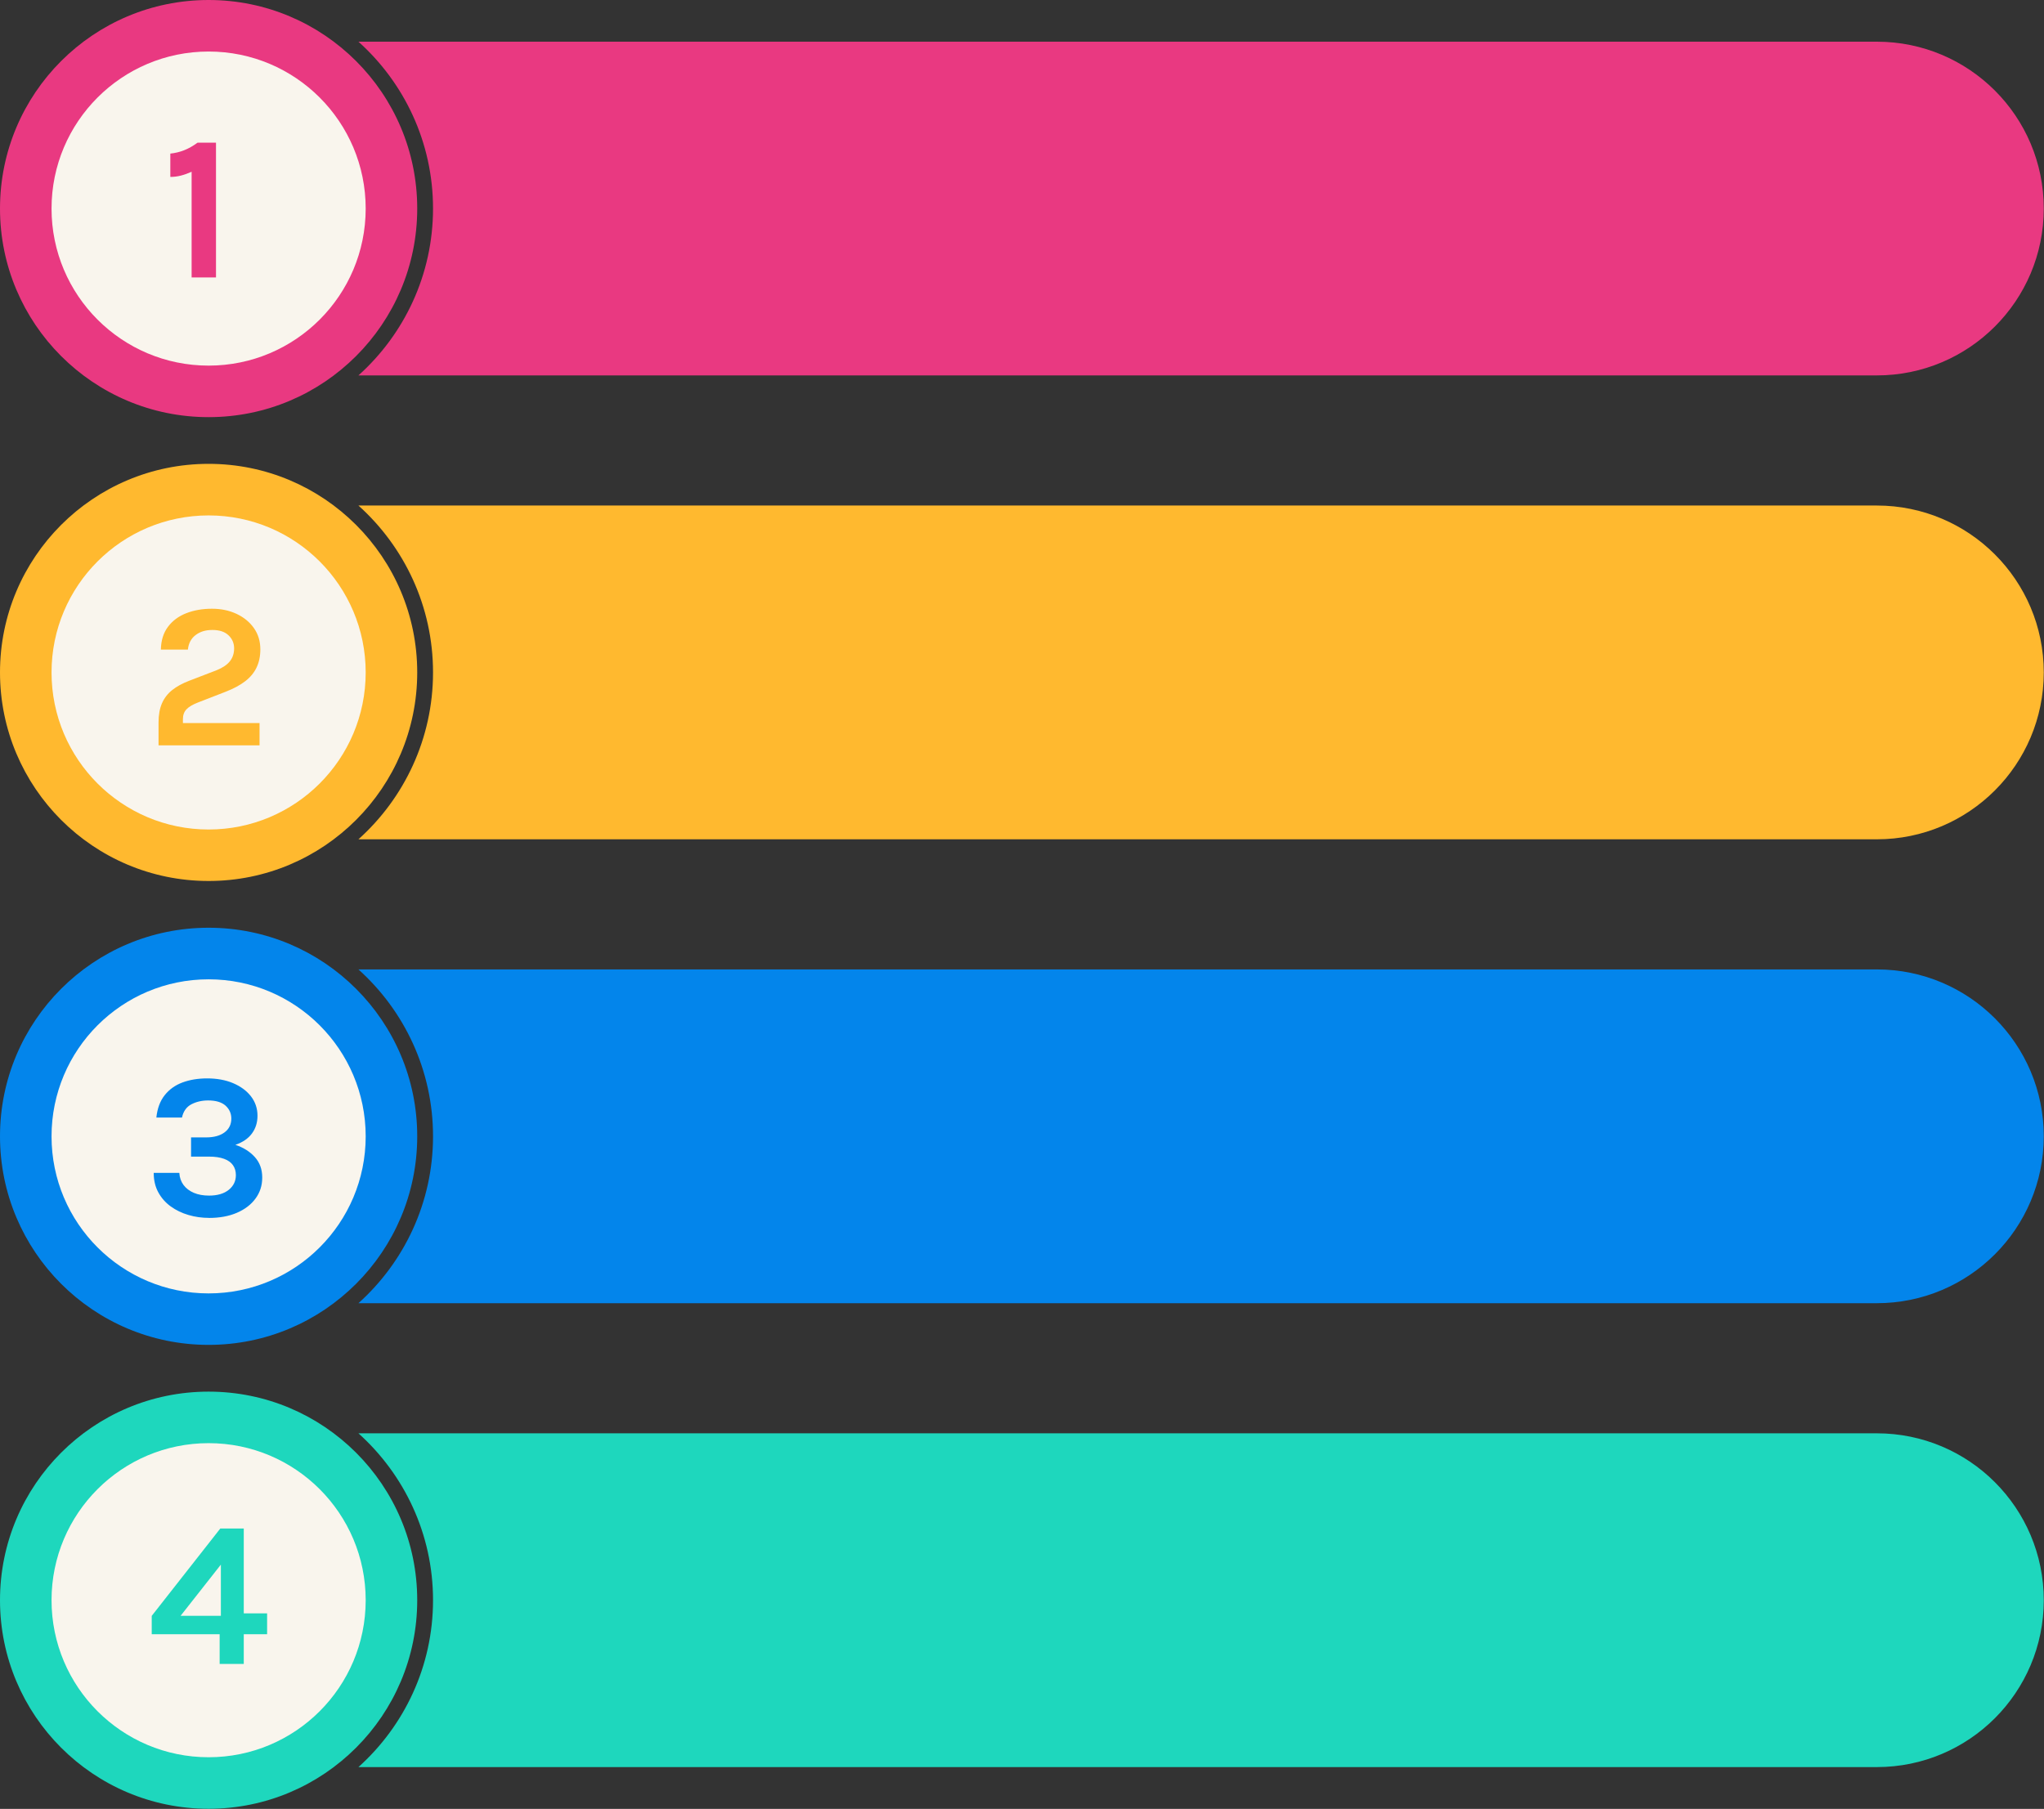
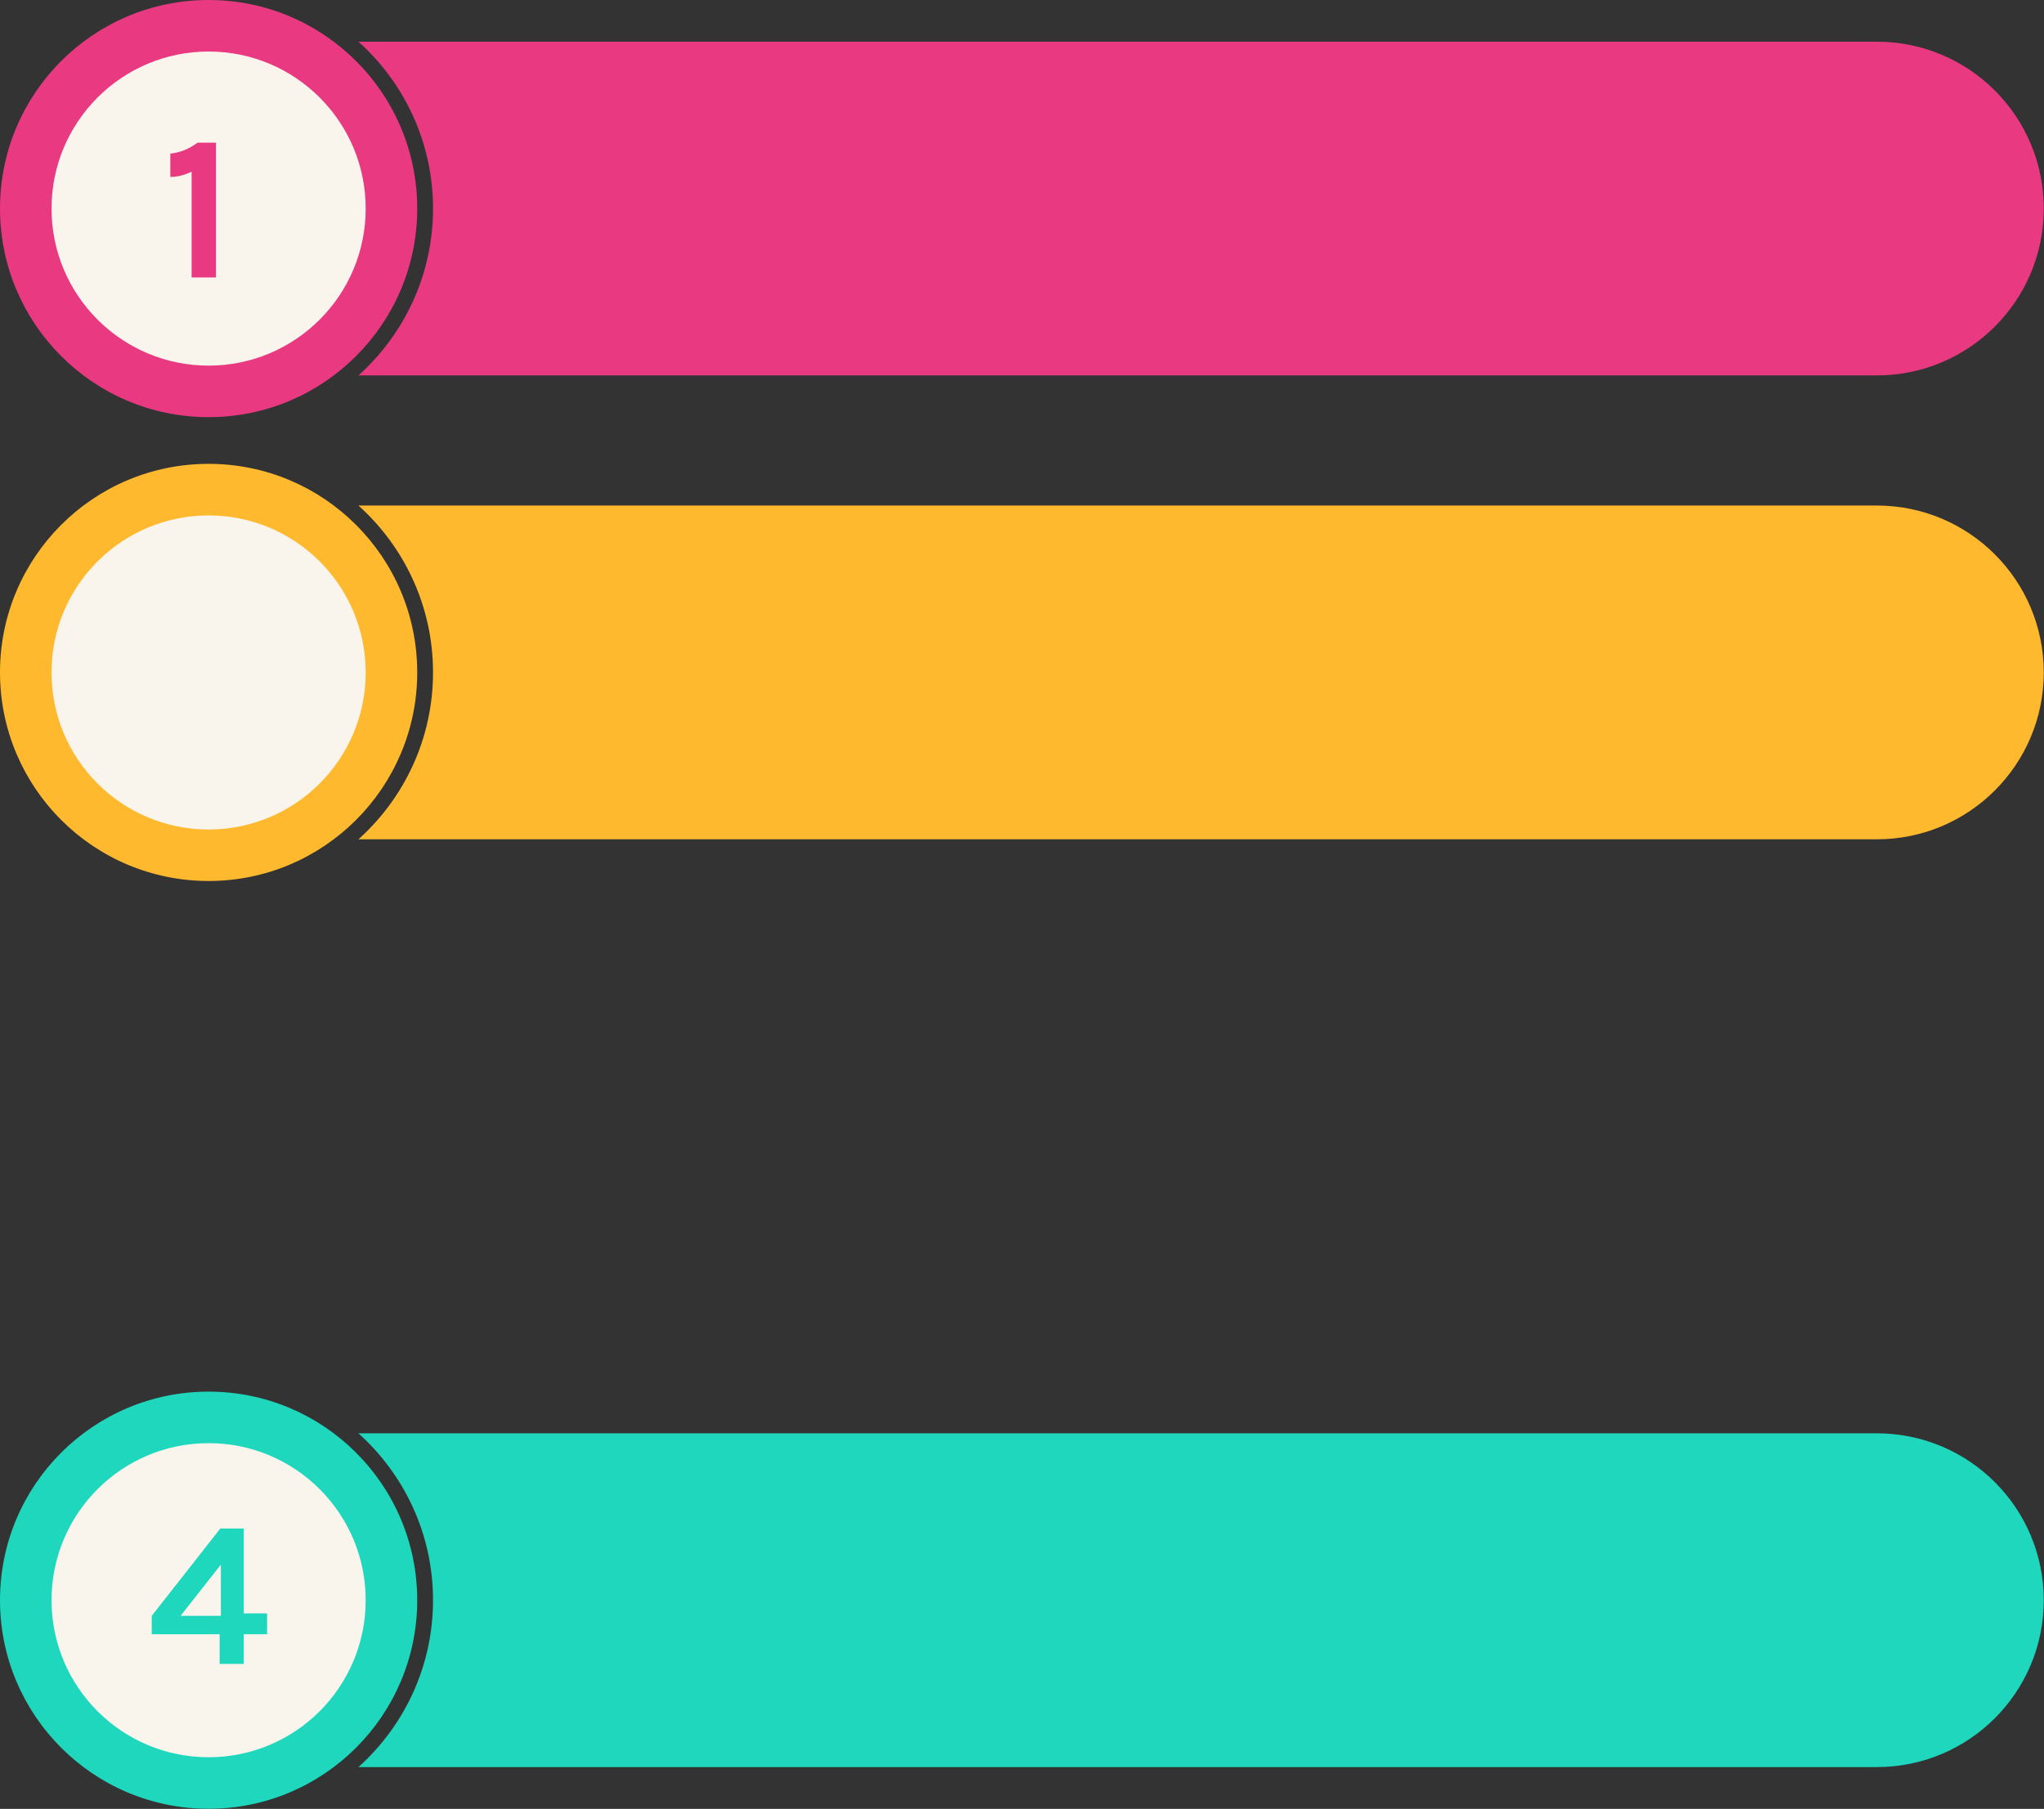
<svg xmlns="http://www.w3.org/2000/svg" height="382.3" preserveAspectRatio="xMidYMid meet" version="1.0" viewBox="0.0 0.0 431.9 382.3" width="431.9" zoomAndPan="magnify">
  <rect x="0.0" y="0.0" width="431.9" height="382.3" fill="#333333" stroke="none" />
  <g>
    <g id="change1_1">
      <path d="m431.85,44.07c0,9.75-3.95,18.56-10.33,24.94-6.38,6.38-15.2,10.33-24.94,10.33H75.74c9.67-8.68,15.76-21.28,15.76-35.27s-6.09-26.58-15.76-35.26h320.84c19.48,0,35.27,15.78,35.27,35.26Zm-343.69,0h0C88.16,19.74,68.42,0,44.08,0h0C19.74,0,0,19.74,0,44.08h0c0,24.34,19.74,44.08,44.08,44.08h0c24.34,0,44.08-19.74,44.08-44.08Z" fill="#e93981" />
    </g>
    <g id="change2_1">
      <circle cx="44.08" cy="44.08" fill="#f9f5ed" r="33.19" />
    </g>
    <g id="change1_2">
-       <path d="m41.76,30.15h3.88v28.49h-5.15v-22.34c-.77.35-1.53.62-2.27.81-.74.19-1.48.28-2.23.28v-4.93c.99-.1,1.95-.33,2.88-.69.93-.36,1.89-.9,2.88-1.62Z" fill="#e93981" />
+       <path d="m41.76,30.15h3.88v28.49h-5.15v-22.34c-.77.35-1.53.62-2.27.81-.74.19-1.48.28-2.23.28v-4.93c.99-.1,1.95-.33,2.88-.69.93-.36,1.89-.9,2.88-1.62" fill="#e93981" />
    </g>
    <g id="change3_1">
      <path d="m431.85,142.11c0,9.74-3.95,18.56-10.33,24.94-6.38,6.38-15.2,10.33-24.94,10.33H75.74c9.67-8.68,15.76-21.28,15.76-35.27s-6.09-26.58-15.76-35.27h320.84c19.48,0,35.27,15.79,35.27,35.27Zm-343.69,0h0c0-24.34-19.74-44.08-44.08-44.08h0c-24.34,0-44.08,19.74-44.08,44.08h0c0,24.34,19.74,44.08,44.08,44.08h0c24.34,0,44.08-19.74,44.08-44.08Z" fill="#ffb92f" />
    </g>
    <g id="change2_2">
      <circle cx="44.08" cy="142.12" fill="#f9f5ed" r="33.19" />
    </g>
    <g id="change3_2">
-       <path d="m33.5,157.53v-4.84c0-1.58.24-2.93.72-4.04.48-1.1,1.2-2.04,2.15-2.8.95-.76,2.15-1.42,3.59-1.97l5.8-2.23c1.26-.51,2.2-1.13,2.8-1.88s.91-1.66.91-2.75-.4-2.01-1.19-2.76c-.79-.75-1.92-1.12-3.39-1.12s-2.59.35-3.54,1.06c-.95.71-1.5,1.73-1.65,3.09h-5.71c.04-1.93.54-3.54,1.5-4.82s2.25-2.24,3.86-2.87c1.61-.63,3.43-.95,5.45-.95,1.9,0,3.63.36,5.17,1.08,1.54.72,2.77,1.72,3.68,3.01s1.36,2.79,1.36,4.5c0,1.45-.27,2.73-.8,3.84-.53,1.11-1.33,2.07-2.41,2.9s-2.44,1.56-4.08,2.2l-5.85,2.27c-1.13.44-1.96.92-2.46,1.45-.51.53-.76,1.23-.76,2.08v.83h16.19v4.71h-21.33Z" fill="#ffb92f" />
-     </g>
+       </g>
    <g id="change4_1">
-       <path d="m431.85,240.15c0,9.74-3.95,18.56-10.33,24.94-6.38,6.38-15.2,10.33-24.94,10.33H75.74c9.67-8.68,15.76-21.28,15.76-35.27s-6.09-26.58-15.76-35.27h320.84c19.48,0,35.27,15.79,35.27,35.27Zm-343.69,0h0c0-24.34-19.74-44.08-44.08-44.08h0c-24.34,0-44.08,19.74-44.08,44.08h0c0,24.34,19.74,44.08,44.08,44.08h0c24.34,0,44.08-19.74,44.08-44.08Z" fill="#0385eb" />
-     </g>
+       </g>
    <g id="change2_3">
-       <circle cx="44.08" cy="240.16" fill="#f9f5ed" r="33.19" />
-     </g>
+       </g>
    <g id="change4_2">
-       <path d="m44.17,257.39c-1.5,0-2.95-.2-4.34-.61-1.4-.41-2.65-1.01-3.75-1.81-1.11-.8-1.98-1.79-2.63-2.98-.65-1.19-.97-2.56-.97-4.11h5.41c.06.99.36,1.84.89,2.56.54.72,1.27,1.27,2.19,1.66.92.39,1.99.58,3.2.58,1.77,0,3.16-.41,4.17-1.22,1-.81,1.5-1.85,1.5-3.1,0-.81-.2-1.52-.61-2.1-.41-.59-1.03-1.04-1.88-1.35-.84-.31-1.92-.47-3.23-.47h-3.75v-4.06h3.18c1.66,0,2.96-.36,3.91-1.07.94-.71,1.42-1.68,1.42-2.9,0-1.09-.41-2-1.22-2.74-.82-.73-2.04-1.1-3.67-1.1-1.32,0-2.5.27-3.54.81s-1.71,1.48-2,2.81h-5.41c.2-1.93.79-3.51,1.76-4.73.97-1.22,2.22-2.12,3.76-2.69,1.54-.57,3.28-.86,5.21-.86,2.05,0,3.88.33,5.47,1s2.86,1.6,3.78,2.78c.92,1.19,1.39,2.56,1.39,4.11,0,1.44-.39,2.69-1.18,3.76s-1.95,1.86-3.49,2.39c1.72.58,3.09,1.45,4.12,2.6,1.03,1.15,1.55,2.58,1.55,4.3s-.47,3.15-1.41,4.44c-.94,1.29-2.25,2.29-3.94,3.02-1.69.73-3.66,1.09-5.91,1.09Z" fill="#0385eb" />
-     </g>
+       </g>
    <g id="change5_1">
      <path d="m431.85,338.19c0,9.74-3.95,18.55-10.33,24.94-6.38,6.38-15.2,10.33-24.94,10.33H75.74c9.67-8.69,15.76-21.28,15.76-35.27s-6.09-26.58-15.76-35.27h320.84c19.48,0,35.27,15.79,35.27,35.27Zm-343.69,0h0c0-24.34-19.74-44.08-44.08-44.08h0c-24.34,0-44.08,19.74-44.08,44.08h0c0,24.34,19.74,44.08,44.08,44.08h0c24.34,0,44.08-19.74,44.08-44.08Z" fill="#1ed7bd" />
    </g>
    <g id="change2_4">
      <circle cx="44.08" cy="338.19" fill="#f9f5ed" r="33.19" />
    </g>
    <g id="change5_2">
      <path d="m46.54,323.04h4.97v17.93h4.93v4.41h-4.93v6.28h-5.1v-6.28h-14.35v-3.88l14.48-18.45Zm.13,7.63l-8.51,10.82h8.51v-10.82Z" fill="#1ed7bd" />
    </g>
  </g>
</svg>